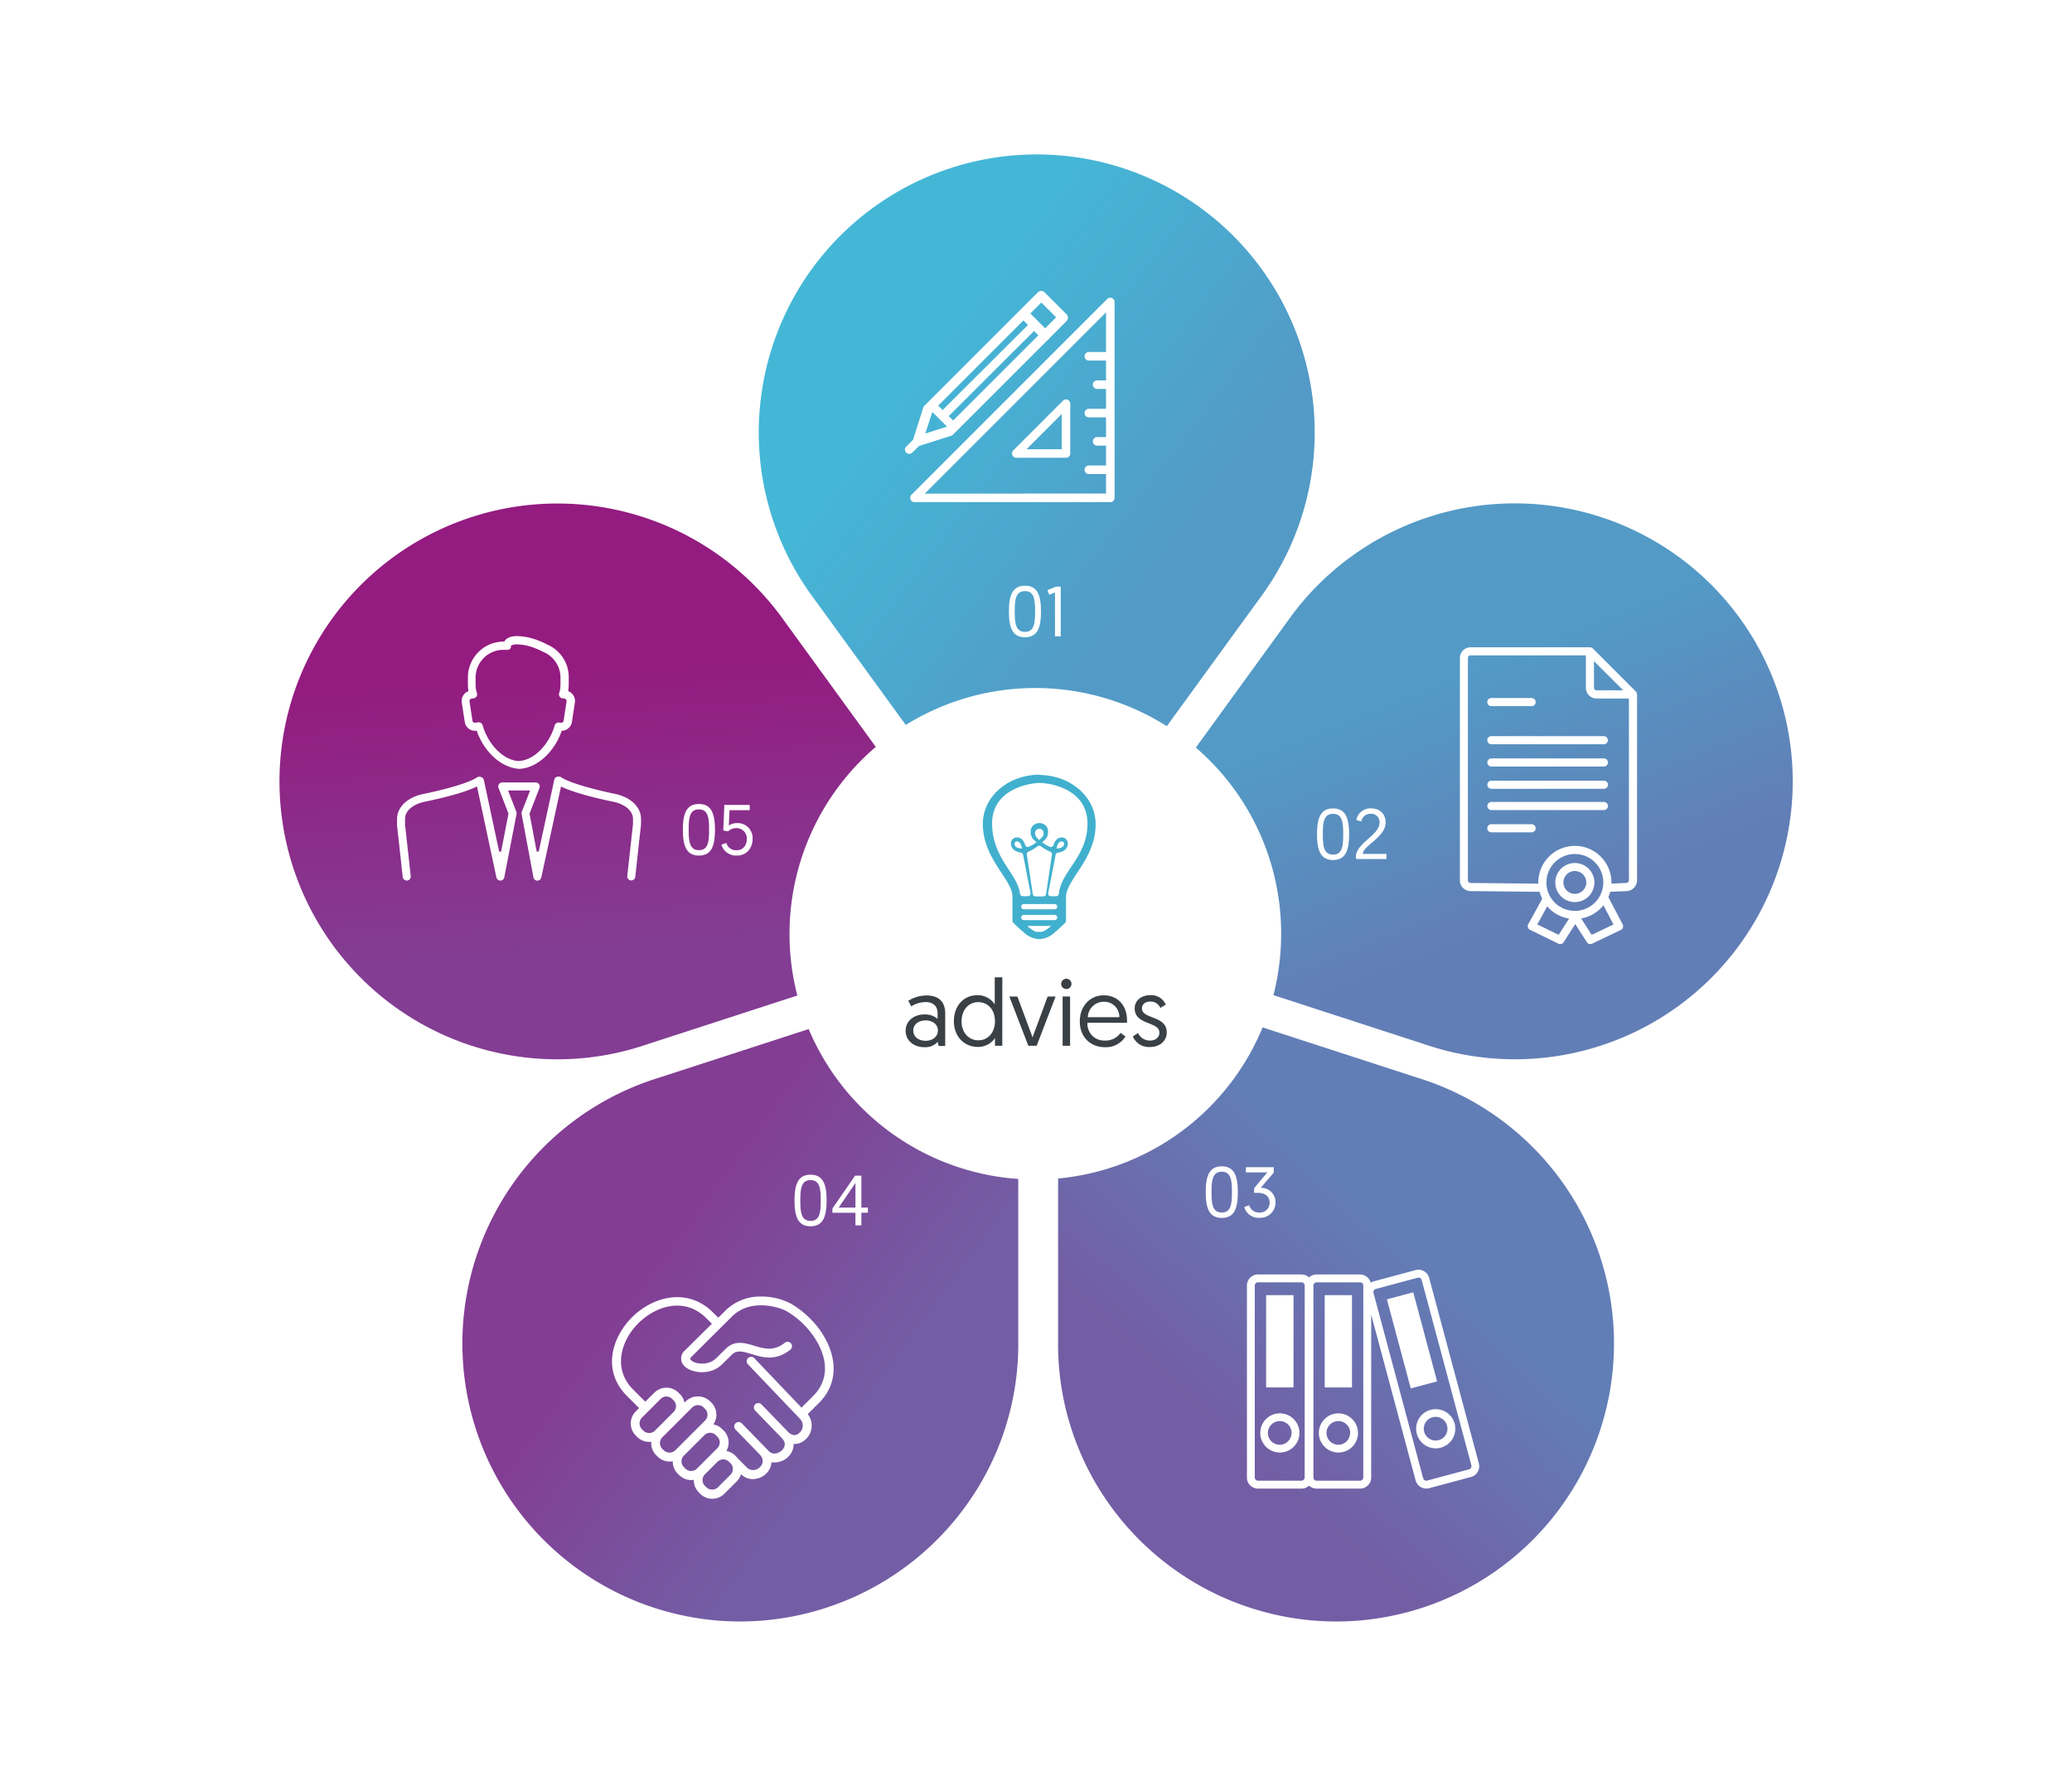
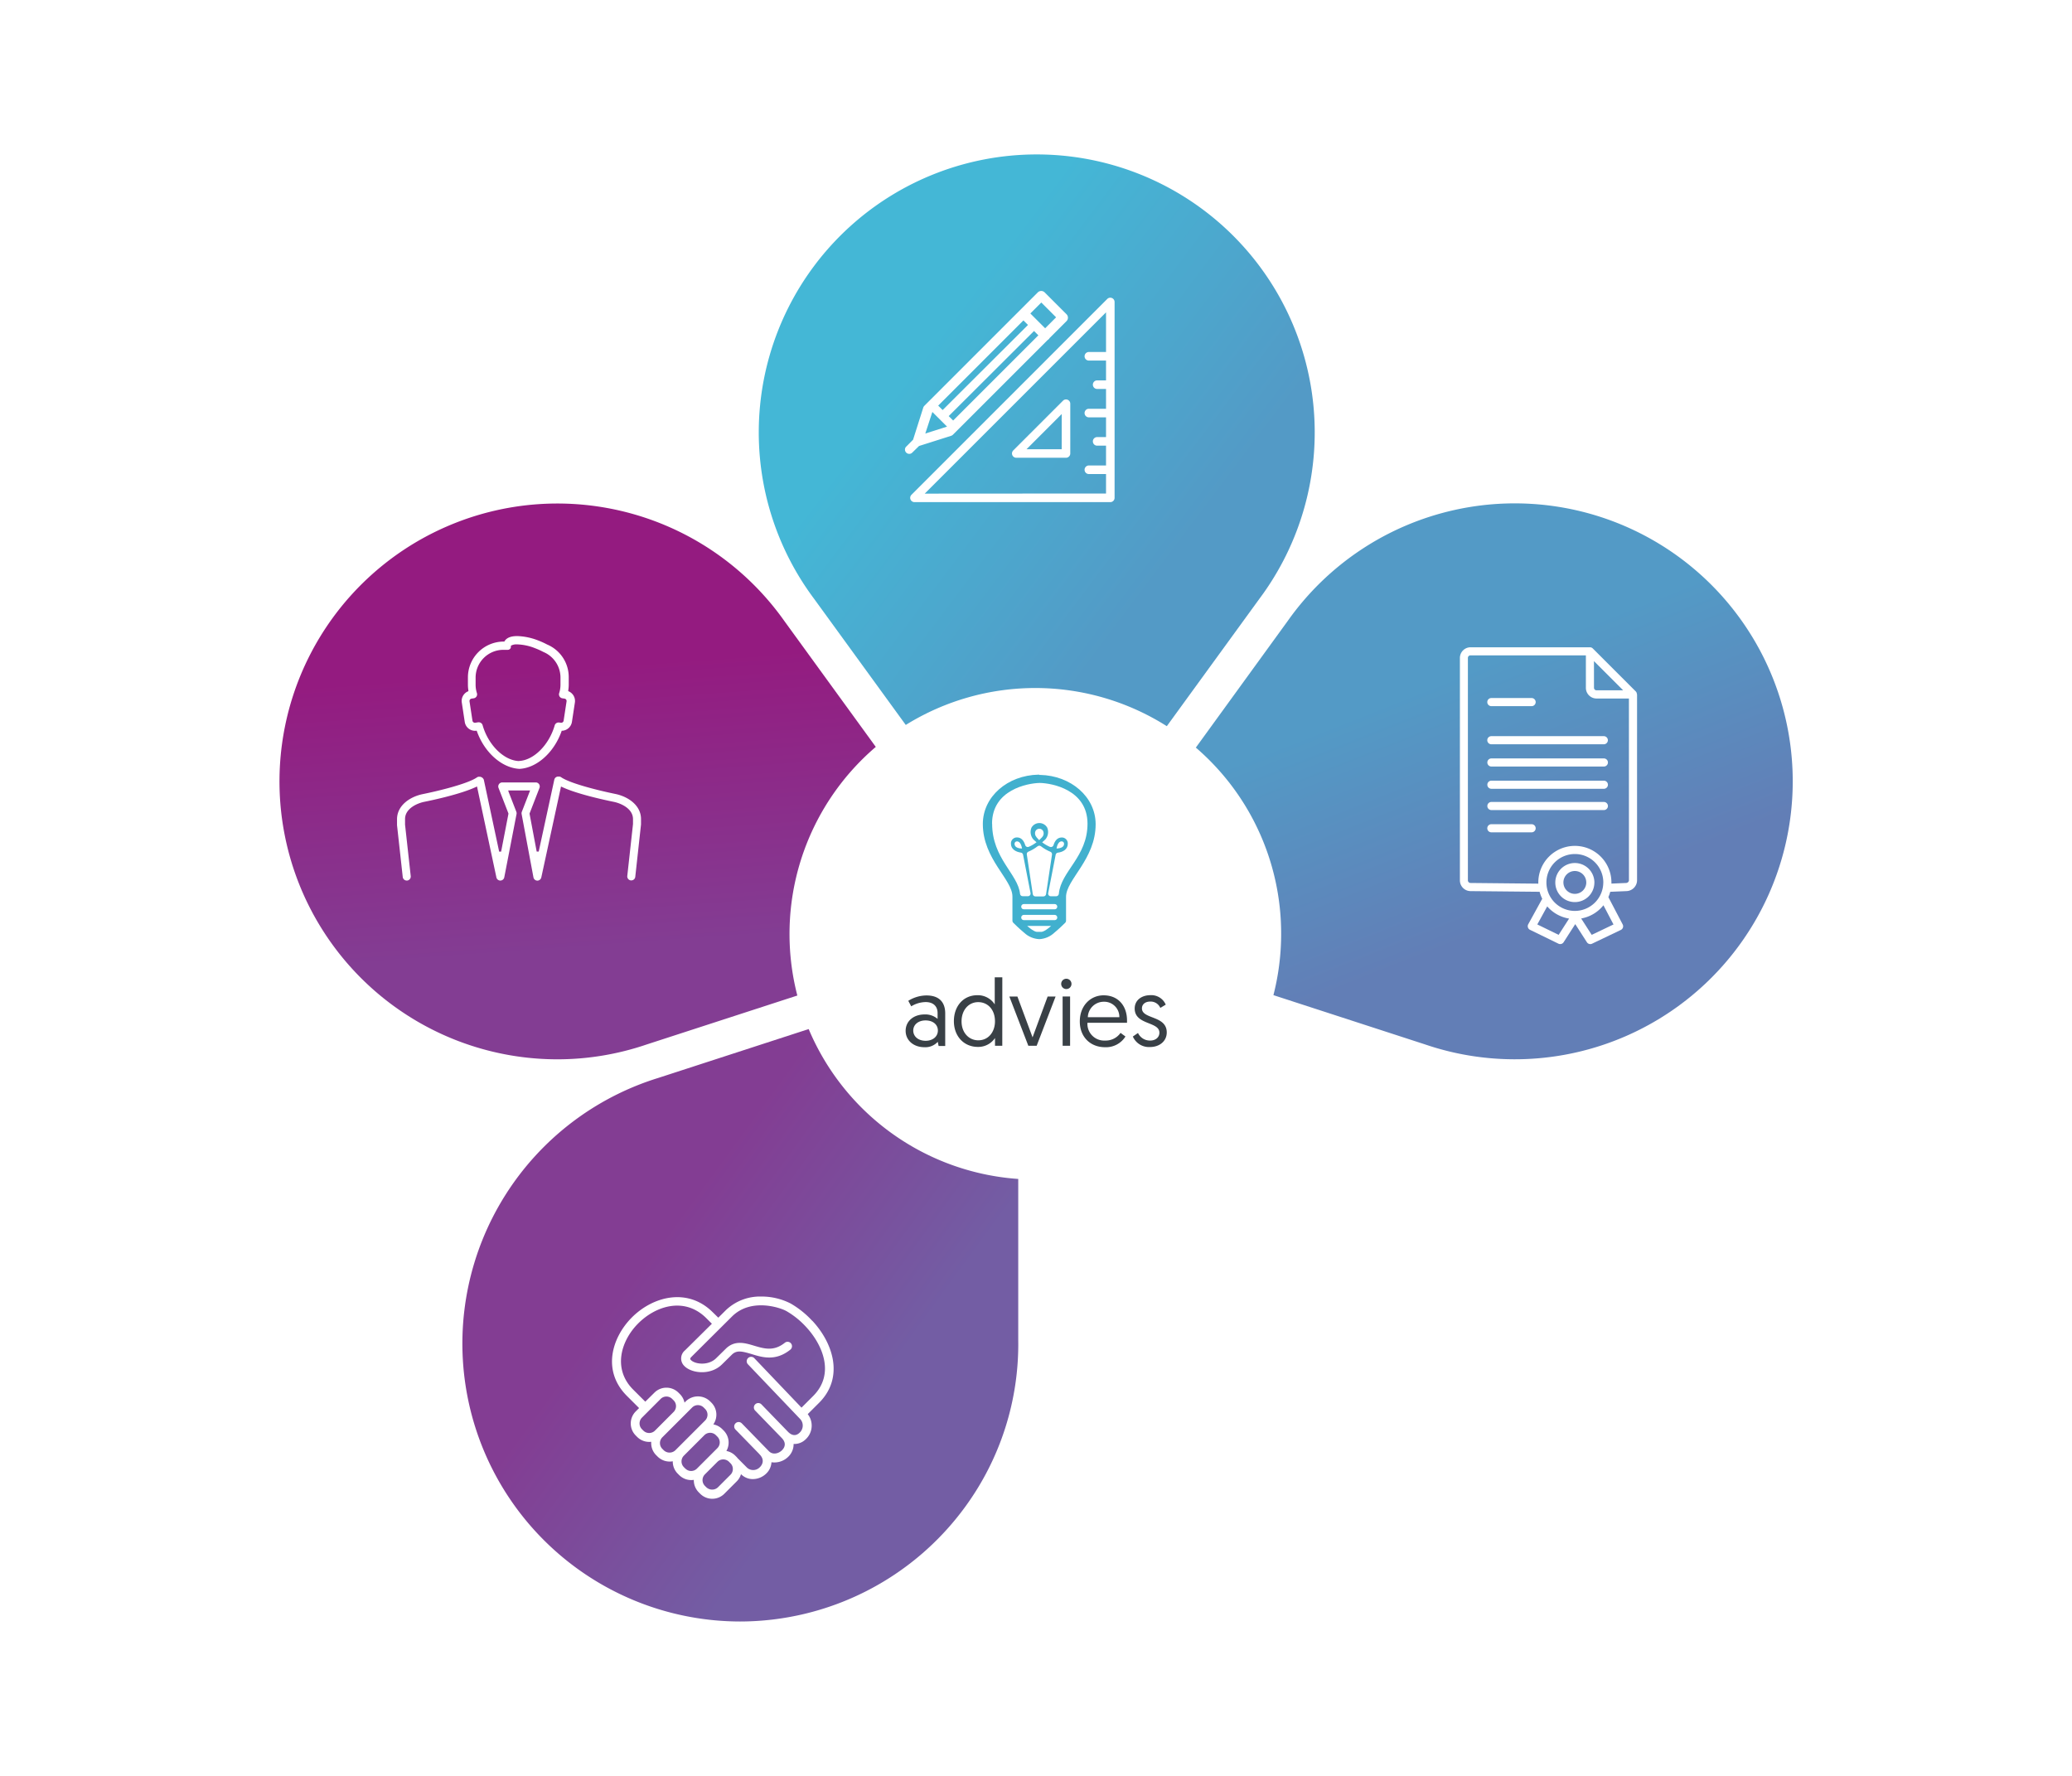
<svg xmlns="http://www.w3.org/2000/svg" viewBox="0 0 700 600">
  <defs>
    <style>
      .bbf9ecfe-758c-4a68-997b-c326a0f3c88e{fill:none;}.\34 d2f0021-baee-40ed-8f79-bccb6a501d7c{fill:#fff;}.\31 7b1b79c-95f0-48e5-9088-7533d0d09122{fill:url(#5ab76568-e3de-4b50-b6e9-da34a8132b8a);}.\34 2a569e6-06a9-4155-9af5-c9b8efd7c687{fill:url(#a5a674e8-ba87-46ce-a05b-3e2092ff90e0);}.\35 4a3e3e8-287a-4a09-9735-6efce11409f7{fill:url(#c23ebd36-41fc-4da6-bcd8-7d2ddca151e0);}.\31 bf5e3fe-e988-4a12-a647-3c45f04563a0{fill:url(#b898a2d7-24e7-4e4e-9b68-f230ba523210);}.\31 155fd87-97e0-4b30-a1ab-131cc6ef7824{fill:url(#ff084cfb-bb68-4722-af6c-d9de67b402b6);}.\35 891b6e0-5445-44b3-a48c-24f1dbe52b5e{fill:#394046;}.e9387483-69fe-4a9c-aa1d-c79757eed7cb{clip-path:url(#f00dd264-68cf-42af-b53c-81723f909f2f);}.\34 94073a7-6022-4af6-b0c0-47b87648ae6d{fill:url(#bedeafe0-f886-46c1-8600-c68c098efd5d);}
    </style>
    <linearGradient id="5ab76568-e3de-4b50-b6e9-da34a8132b8a" x1="492.78" y1="227.73" x2="524.01" y2="306.39" gradientUnits="userSpaceOnUse">
      <stop offset="0" stop-color="#539ac6" />
      <stop offset="1" stop-color="#627eb6" />
    </linearGradient>
    <linearGradient id="a5a674e8-ba87-46ce-a05b-3e2092ff90e0" x1="474.57" y1="419.12" x2="413.64" y2="485.44" gradientUnits="userSpaceOnUse">
      <stop offset="0" stop-color="#627eb6" />
      <stop offset="1" stop-color="#735da4" />
    </linearGradient>
    <linearGradient id="c23ebd36-41fc-4da6-bcd8-7d2ddca151e0" x1="289.46" y1="478.72" x2="217.74" y2="426.28" gradientUnits="userSpaceOnUse">
      <stop offset="0" stop-color="#735da4" />
      <stop offset="1" stop-color="#833d93" />
    </linearGradient>
    <linearGradient id="b898a2d7-24e7-4e4e-9b68-f230ba523210" x1="199.52" y1="320.73" x2="192.58" y2="225.1" gradientUnits="userSpaceOnUse">
      <stop offset="0" stop-color="#833d93" />
      <stop offset="1" stop-color="#941b80" />
    </linearGradient>
    <linearGradient id="ff084cfb-bb68-4722-af6c-d9de67b402b6" x1="309.35" y1="122.65" x2="396.5" y2="188.2" gradientUnits="userSpaceOnUse">
      <stop offset="0" stop-color="#44b7d6" />
      <stop offset="1" stop-color="#539ac6" />
    </linearGradient>
    <clipPath id="f00dd264-68cf-42af-b53c-81723f909f2f">
      <path class="bbf9ecfe-758c-4a68-997b-c326a0f3c88e" d="M350.24 314.84c-1.2-.15-3.21-2-3.21-2h8.07s-2 1.85-3.21 2h-1.64zm-4.35-5.74h10.41a.89.89 0 0 1 .89.89.89.89 0 0 1-.89.89h-10.41a.89.89 0 0 1-.89-.88.89.89 0 0 1 .89-.9zm0-3.66h10.41a.89.89 0 0 1 .89.89.89.89 0 0 1-.89.89h-10.41a.89.89 0 0 1-.89-.89.89.89 0 0 1 .89-.89zm1.48-17.67a13.87 13.87 0 0 0 3.19-1.86.91.91 0 0 1 1.1 0 13.84 13.84 0 0 0 3.19 1.86.88.88 0 0 1 .55 1l-2 13.33a.89.89 0 0 1-.88.76h-2.73a.89.89 0 0 1-.88-.76l-2-13.33a.88.88 0 0 1 .46-1zm-4.62-2.63a.81.81 0 0 1 .83-.88c1.15 0 1.57 1.64 1.71 2.43-.86 0-2.54-.28-2.54-1.55m15.9-.88a.8.8 0 0 1 .83.88c0 1.27-1.68 1.51-2.54 1.55.13-.76.55-2.43 1.71-2.43m-8.46-1.41a1.88 1.88 0 0 1-.4-2 1.46 1.46 0 0 1 2.66 0 1.86 1.86 0 0 1-.38 2 12 12 0 0 1-1 1 11.8 11.8 0 0 1-.92-1m-15-4.55c0-11.5 12.08-13.68 16-13.77h.25c3.95.09 16 2.27 16 13.77 0 11.21-9 16.08-9.68 23.66a.91.91 0 0 1-.89.85H355a.89.89 0 0 1-.88-1.07l2.52-12.95a.87.87 0 0 1 .74-.71c1.73-.2 3.36-1.14 3.36-3a2 2 0 0 0-2.07-2.13c-1.56 0-2.39 1.33-2.76 2.61a.91.91 0 0 1-1.24.55 11.89 11.89 0 0 1-2.59-1.53c.34-.32.81-.67 1.15-1.05a3.84 3.84 0 0 0 .56-3.91 3.06 3.06 0 0 0-5.32 0 3.86 3.86 0 0 0 .59 3.94c.33.36.79.7 1.12 1a11.9 11.9 0 0 1-2.64 1.55.88.88 0 0 1-1.19-.59c-.38-1.28-1.2-2.59-2.75-2.59a2 2 0 0 0-2.07 2.13c0 1.81 1.63 2.76 3.36 3a.87.87 0 0 1 .74.71l2.52 12.95a.89.89 0 0 1-.88 1.07h-1.77a.88.88 0 0 1-.89-.77c-.64-6.7-9.43-11.94-9.43-23.75m15.91-16.55h-.25c-10.49.22-18.8 7.46-18.8 16.67 0 11.88 10 18.7 10 24.52v8.2a.88.88 0 0 0 .26.63c.6.6 2.15 2.12 3.71 3.4a8 8 0 0 0 5.05 2.16h.12a8 8 0 0 0 5-2.16c1.57-1.29 3.12-2.81 3.71-3.4a.88.88 0 0 0 .26-.63V305v-2c0-5.81 10-12.64 10-24.52 0-9.21-8.31-16.45-18.8-16.67h-.25" />
    </clipPath>
    <linearGradient id="bedeafe0-f886-46c1-8600-c68c098efd5d" x1="341.59" y1="1975.11" x2="342.07" y2="1975.11" gradientTransform="matrix(0 1792.9 1792.9 0 -3540796.2 -612094.3)" gradientUnits="userSpaceOnUse">
      <stop offset="0" stop-color="#41b0ce" />
      <stop offset=".08" stop-color="#49a2c7" />
      <stop offset=".23" stop-color="#5d7fb4" />
      <stop offset=".43" stop-color="#7d4596" />
      <stop offset=".56" stop-color="#951b80" />
      <stop offset=".61" stop-color="#a4176b" />
      <stop offset=".73" stop-color="#bf1045" />
      <stop offset=".84" stop-color="#d20a2a" />
      <stop offset=".93" stop-color="#de0719" />
      <stop offset="1" stop-color="#e20613" />
    </linearGradient>
  </defs>
  <circle class="4d2f0021-baee-40ed-8f79-bccb6a501d7c" cx="350" cy="315.49" r="83.03" id="1e4faecb-adab-43b8-b843-fac712c1c357" data-name="Laag 5" />
  <g id="35cc5da1-ecae-4d43-bbdf-dea8e3579918" data-name="Laag 4">
    <path class="17b1b79c-95f0-48e5-9088-7533d0d09122" d="M432.82 315.5a83.2 83.2 0 0 1-2.61 20.72l51.27 16.66a93.91 93.91 0 1 0-46.42-143.11L404 252.58a82.83 82.83 0 0 1 28.82 62.92z" />
-     <path class="42a569e6-06a9-4155-9af5-c9b8efd7c687" d="M357.47 398.17v54.43a93.18 93.18 0 0 0 17.93 56.52 94.28 94.28 0 0 0 76.06 38.72 93.92 93.92 0 0 0 27.76-183.61l-52.66-17.11a83.09 83.09 0 0 1-69.09 51.05z" />
    <path class="54a3e3e8-287a-4a09-9735-6efce11409f7" d="M273.2 347.68l-50.84 16.52A93.92 93.92 0 0 0 250 547.84a94.27 94.27 0 0 0 76.06-38.72A93.12 93.12 0 0 0 344 452.69v-54.37a83.08 83.08 0 0 1-70.8-50.64z" />
    <path class="1bf5e3fe-e988-4a12-a647-3c45f04563a0" d="M295.87 252.34L265 209.84a93.89 93.89 0 1 0-76.74 148.06 93.44 93.44 0 0 0 30.17-5l50.94-16.55a83.12 83.12 0 0 1 26.5-84z" />
    <path class="1155fd87-97e0-4b30-a1ab-131cc6ef7824" d="M394.2 245.34l31.25-43a93.91 93.91 0 1 0-150.45-.07l31 42.66a83 83 0 0 1 88.2.42z" />
  </g>
  <g id="734e7e3d-3e71-4284-8186-97165dc3015a" data-name="Laag 1">
-     <path class="4d2f0021-baee-40ed-8f79-bccb6a501d7c" d="M346.27 215.31c-4.2 0-5.42-3.19-5.42-8.71s1.22-8.71 5.42-8.71 5.42 3.19 5.42 8.71-1.22 8.71-5.42 8.71zm0-1.82c3.17 0 3.43-3 3.43-6.89s-.26-6.89-3.43-6.89-3.46 3-3.46 6.89.29 6.89 3.46 6.89zM353.88 199.35l2.9-1.15h1.58V215h-1.94v-14.83l-1.94.79z" />
    <path class="5891b6e0-5445-44b3-a48c-24f1dbe52b5e" d="M312.37 342.74a6.33 6.33 0 0 1 4.38 1.5v-2c0-2.34-1.57-3.68-4-3.68a9.54 9.54 0 0 0-4.9 1.44l-1-1.86a11.72 11.72 0 0 1 6.14-1.82c4.54 0 6.34 2.53 6.34 6.08v11h-2.23l-.29-1.41a5.67 5.67 0 0 1-4.51 1.82c-3.65 0-6.34-2.3-6.34-5.54s2.66-5.53 6.41-5.53zm.35 8.9c2.43 0 4.13-1.44 4.13-3.46s-1.66-3.42-4.16-3.42-4.16 1.47-4.16 3.42 1.63 3.46 4.19 3.46zM338.61 353.33h-2.46v-2.62a6.81 6.81 0 0 1-5.76 3c-4.77 0-8.13-3.62-8.13-8.7s3.2-8.77 7.94-8.77a6.81 6.81 0 0 1 5.86 3.1v-9.14h2.56zm-8.13-14.75c-3.26 0-5.63 2.69-5.63 6.5s2.46 6.4 5.66 6.4c3.49 0 5.63-2.91 5.63-6.4 0-4.13-2.56-6.5-5.66-6.5zM347.41 353.33L341 336.69h2.72l5.12 13.79 5.09-13.79h2.69l-6.4 16.64zM360.24 330.68a1.74 1.74 0 1 1-1.73 1.73 1.73 1.73 0 0 1 1.73-1.73zm-1.25 6h2.53v16.64H359zM372.85 336.28c4.9 0 7.9 3.52 7.9 8.51v.77h-13.37a5.65 5.65 0 0 0 6 6 6.09 6.09 0 0 0 5.18-2.59l1.66 1.22a7.74 7.74 0 0 1-6.88 3.62c-5.06 0-8.54-3.55-8.54-8.67-.02-5.37 3.63-8.86 8.05-8.86zm5.31 7.39a5.11 5.11 0 0 0-5.31-5.22 5.38 5.38 0 0 0-5.34 5.22zM384.46 349a4.43 4.43 0 0 0 4.16 2.56c1.66 0 3.07-1 3.07-2.66 0-3.84-8.35-2.53-8.35-8.16 0-2.82 2.34-4.51 5.34-4.51a5.28 5.28 0 0 1 5.15 3.2l-1.83 1.1a3.55 3.55 0 0 0-3.46-2.14c-1.54 0-2.75.86-2.75 2.3 0 3.74 8.38 2.34 8.38 8.13 0 2.94-2.43 4.93-5.66 4.93a5.94 5.94 0 0 1-5.79-3.55z" />
-     <path class="4d2f0021-baee-40ed-8f79-bccb6a501d7c" d="M450.36 290.56c-4.2 0-5.42-3.19-5.42-8.71s1.22-8.71 5.42-8.71 5.42 3.19 5.42 8.71-1.22 8.71-5.42 8.71zm0-1.82c3.17 0 3.43-3 3.43-6.89s-.26-6.89-3.43-6.89-3.46 3-3.46 6.89.29 6.89 3.46 6.89zM458.06 289.53c0-4.68 8-7.3 8-11.59a2.83 2.83 0 0 0-3-3 3.1 3.1 0 0 0-3.14 2.59l-1.7-.48a4.83 4.83 0 0 1 4.9-3.94c3.19 0 5 2.06 5 4.75 0 5-7.51 7.73-7.73 10.63h8v1.73h-10.2zM412.76 411.48c-4.2 0-5.42-3.19-5.42-8.71s1.22-8.71 5.42-8.71 5.42 3.19 5.42 8.71-1.18 8.71-5.42 8.71zm0-1.82c3.17 0 3.43-3 3.43-6.89s-.26-6.89-3.43-6.89-3.46 3-3.46 6.89.29 6.88 3.46 6.88zM430.31 396.19l-4.39 5.14a4.81 4.81 0 0 1 5 4.94 5.14 5.14 0 0 1-5.33 5.18 5 5 0 0 1-5.23-3.65l1.66-.6a3.41 3.41 0 0 0 3.55 2.47 3.25 3.25 0 0 0 3.36-3.36c0-1.92-1.37-3.29-3.94-3.29h-1.3v-1.56l4.44-5.35h-7.23v-1.75h9.41zM273.84 414.31c-4.2 0-5.42-3.19-5.42-8.71s1.22-8.71 5.42-8.71 5.42 3.19 5.42 8.71-1.26 8.71-5.42 8.71zm0-1.82c3.17 0 3.43-3 3.43-6.89s-.26-6.89-3.43-6.89-3.46 3-3.46 6.89.29 6.89 3.46 6.89zM281.23 408.29l7.66-11.09H291V408h2.21v1.73H291V414h-2v-4.25h-7.8zM289 408v-8.3l-5.66 8.3zM236.12 289.06c-4.2 0-5.42-3.19-5.42-8.71s1.22-8.71 5.42-8.71 5.42 3.19 5.42 8.71-1.22 8.71-5.42 8.71zm0-1.82c3.17 0 3.43-3 3.43-6.89s-.26-6.89-3.43-6.89-3.46 3-3.46 6.89.34 6.89 3.46 6.89zM252.29 283.52a3.47 3.47 0 0 0-3.53-3.74 4 4 0 0 0-2.78 1.1l-1.63-.29.36-8.64h8.57v1.78h-6.82l-.24 5.18a4.92 4.92 0 0 1 2.81-.82 5.05 5.05 0 0 1 5.23 5.33c0 3.19-2.09 5.64-5.26 5.64a5.21 5.21 0 0 1-5.3-3.67l1.68-.6a3.38 3.38 0 0 0 3.55 2.47c2.07 0 3.36-1.65 3.36-3.74z" />
  </g>
  <g id="0ef4002b-e3a1-4347-9c11-055a4277e7da" data-name="Laag 3">
    <path class="4d2f0021-baee-40ed-8f79-bccb6a501d7c" d="M376.55 102v66.2a1.45 1.45 0 0 1-1.45 1.45h-66.18a1.45 1.45 0 0 1-1-2.47L374.08 101a1.45 1.45 0 0 1 2.47 1zm-2.89 64.74v-6.58h-5.92a1.45 1.45 0 0 1 0-2.89h5.92v-6.7h-3.12a1.45 1.45 0 0 1 0-2.89h3.12V141h-5.92a1.45 1.45 0 0 1 0-2.89h5.92v-6.7h-3.12a1.45 1.45 0 0 1 0-2.89h3.12v-6.7h-5.92a1.45 1.45 0 0 1 0-2.89h5.92v-13.4l-61.25 61.25zm-12.08-30.35v16.82a1.45 1.45 0 0 1-1.45 1.45h-16.82a1.45 1.45 0 0 1-1-2.47l16.82-16.82a1.45 1.45 0 0 1 1-.42 1.43 1.43 0 0 1 .55.11 1.44 1.44 0 0 1 .9 1.35zm-2.89 3.49l-11.89 11.9h11.88zm-50.62 13.16a1.45 1.45 0 0 1-2.06-2l2.46-2.48 3.43-10.81a1.66 1.66 0 0 1 .41-.67l38.29-38.29a1.65 1.65 0 0 1 2.33 0l7.38 7.38a1.65 1.65 0 0 1 0 2.33l-5.73 5.73a1.48 1.48 0 0 1-.61.61l-32 32a1.66 1.66 0 0 1-.67.41l-10.81 3.43zm8.89-16l1.5 1.5 28.83-28.75-1.54-1.54zm33.84-23.75l-1.46-1.46-28.83 28.75 1.5 1.5zm-2.71-7.38l5 5 3.7-3.7-5-5zm-35.49 40.56l7.35-2.33-2.48-2.48-2.48-2.48zM175.39 257.1c4.94-.25 10.1-5.42 12-12a1.36 1.36 0 0 1 1.3-1h.21l.59.09h.13a.81.81 0 0 0 .79-.68l1-6.55a.82.82 0 0 0-.67-.92l-.74-.11a1.35 1.35 0 0 1-1.09-1.75 9.29 9.29 0 0 0 .44-2.84v-2.41a9.37 9.37 0 0 0-5.76-8.65 25.12 25.12 0 0 0-2.81-1.27 17.67 17.67 0 0 0-6.12-1.3 3.77 3.77 0 0 0-1.94.39l-.13.11v.17a1 1 0 0 1-.31.88 1.15 1.15 0 0 1-.94.29h-1.28a9.39 9.39 0 0 0-9.38 9.38v2.41a9.31 9.31 0 0 0 .44 2.84 1.35 1.35 0 0 1-1.09 1.75l-.74.11a.82.82 0 0 0-.67.92l1 6.55a.82.82 0 0 0 .81.68h.11l1-.16h.21a1.36 1.36 0 0 1 1.3 1c1.89 6.65 7.13 11.85 12.19 12.1zm-14.73-10.19h-.2a3.53 3.53 0 0 1-3.45-3l-1-6.56a3.49 3.49 0 0 1 .64-2.61 3.53 3.53 0 0 1 1.35-1.11l.24-.11v-.26a12.06 12.06 0 0 1-.16-2v-2.41a12.11 12.11 0 0 1 12.11-12.09h.19l.1-.16c.68-1.1 2.1-1.69 4.12-1.69h.31a21.13 21.13 0 0 1 6.92 1.48 26 26 0 0 1 3 1.36 11.94 11.94 0 0 1 7.31 11.09v2.41a12.1 12.1 0 0 1-.16 2v.26l.24.11a3.54 3.54 0 0 1 2 3.72l-1 6.55a3.55 3.55 0 0 1-3.22 3h-.22l-.08.21c-2.54 7.17-8.38 12.38-14.2 12.67-5.92-.29-11.82-5.5-14.37-12.67l-.09-.24zm11.16 20.61l2.62 6.75a1.36 1.36 0 0 1 .07.75l-4.15 21.41a1.36 1.36 0 0 1-2.66 0l-6.46-30.3-.09-.42-.39.19c-5.09 2.41-14.62 4.44-17.41 5-2.42.49-6.51 2.27-6.51 5.83v1.88l1.92 17.39a1.36 1.36 0 0 1-1.2 1.5h-.16a1.35 1.35 0 0 1-1.34-1.21l-1.93-17.5v-2c0-4.64 4.36-7.61 8.69-8.49 5.33-1.08 15.19-3.48 18.3-5.64a1.36 1.36 0 0 1 .57-.23h.21a1.58 1.58 0 0 1 1.55 1l5.18 24.29h.67l2.46-12.72v-.19l-3.34-8.61a1.36 1.36 0 0 1 1.26-1.85H181a1.36 1.36 0 0 1 1.26 1.85l-3.34 8.62v.19l2.39 12.69h.69l5.26-24.26a1.35 1.35 0 0 1 1.34-1.07H189.01a1.37 1.37 0 0 1 .57.23c3.11 2.15 13 4.56 18.29 5.64 4.32.88 8.69 3.84 8.69 8.49v1.82l-1.94 17.69a1.34 1.34 0 0 1-1.33 1.21h-.17a1.36 1.36 0 0 1-1.2-1.5l1.93-17.52v-1.69c0-3.56-4.09-5.34-6.51-5.83-2.8-.57-12.32-2.6-17.42-5l-.39-.18-.09.42-6.57 30.31a1.39 1.39 0 0 1-1.23 1.07h-.11a1.36 1.36 0 0 1-1.31-1.1l-4-21.41a1.35 1.35 0 0 1 .07-.74l2.62-6.75.18-.47h-7.4zM553.06 234.61v62.86a3.69 3.69 0 0 1-3.55 3.6l-5.46.23H544a12.24 12.24 0 0 1-.63 1.8l4.83 9.22a1.37 1.37 0 0 1-.62 1.87l-9.73 4.65a1.37 1.37 0 0 1-1.74-.5l-3.93-6.12-3.93 6.12a1.37 1.37 0 0 1-1.75.49l-9.6-4.68a1.37 1.37 0 0 1-.6-1.89l4.73-8.61a12.25 12.25 0 0 1-.89-2.35l-23.34-.23a3.62 3.62 0 0 1-3.59-3.6v-75.18a3.61 3.61 0 0 1 3.6-3.6h40.39a1.36 1.36 0 0 1 .81.31l.09.08 14.55 14.55a1.37 1.37 0 0 1 .35.86s.06.1.06.12zm-14.55-2.24a.86.86 0 0 0 .86.86h9l-9.87-9.87zm3.15 65.78a9.61 9.61 0 1 0-9.61 9.61 9.62 9.62 0 0 0 9.6-9.61zm-11.56 12.2a12.34 12.34 0 0 1-7.39-4.12l-3.35 6.1 7.21 3.52zm11.6-4.5a12.35 12.35 0 0 1-7.52 4.47l3.56 5.53 7.36-3.51zm8.61-69.85h-10.94a3.61 3.61 0 0 1-3.6-3.6v-10.98h-39a.86.86 0 0 0-.86.86v75.18a.9.9 0 0 0 .87.86l22.92.23v-.41a12.35 12.35 0 1 1 24.7 0v.39l5-.21a1 1 0 0 0 .92-.86zm-11.67 62.18a6.6 6.6 0 1 1-6.6-6.6 6.61 6.61 0 0 1 6.61 6.57zm-2.74 0A3.86 3.86 0 1 0 532 302a3.87 3.87 0 0 0 3.91-3.85zm-32.07-59.6h13.61a1.37 1.37 0 0 0 0-2.74h-13.61a1.37 1.37 0 1 0 0 2.74zm-1.37 11.51a1.37 1.37 0 0 0 1.37 1.37h38a1.37 1.37 0 0 0 0-2.74h-38a1.37 1.37 0 0 0-1.37 1.34zm39.39 6.15h-38a1.37 1.37 0 1 0 0 2.74h38a1.37 1.37 0 0 0 0-2.74zm0 7.52h-38a1.37 1.37 0 1 0 0 2.74h38a1.37 1.37 0 0 0 0-2.74zm0 7.19h-38a1.37 1.37 0 1 0 0 2.74h38a1.37 1.37 0 0 0 0-2.74zm-24.41 7.52h-13.61a1.37 1.37 0 1 0 0 2.74h13.61a1.37 1.37 0 0 0 0-2.74zM427.74 437.59v31.16H437v-31.16zm19.8 0v31.16h9.21v-31.16zM439 484.13a6.62 6.62 0 1 1-6.62-6.62 6.63 6.63 0 0 1 6.62 6.62zm-2.65 0a4 4 0 1 0-4 4 4 4 0 0 0 3.97-4zm22.45 0a6.62 6.62 0 1 1-6.62-6.62 6.63 6.63 0 0 1 6.59 6.62zm-2.65 0a4 4 0 1 0-4 4 4 4 0 0 0 3.96-4zM497 499l-14.17 3.8a3.75 3.75 0 0 1-4.59-2.65l-15-56v55.05a3.75 3.75 0 0 1-3.74 3.74h-14.69a3.73 3.73 0 0 1-2.56-1 3.73 3.73 0 0 1-2.56 1H425a3.75 3.75 0 0 1-3.74-3.74v-64.87a3.75 3.75 0 0 1 3.74-3.74h14.67a3.73 3.73 0 0 1 2.56 1 3.73 3.73 0 0 1 2.56-1h14.67a3.75 3.75 0 0 1 3.61 2.77 3.73 3.73 0 0 1 1-.44l14.17-3.8a3.75 3.75 0 0 1 4.59 2.65l16.78 62.64A3.75 3.75 0 0 1 497 499zm-56.22-64.66a1.09 1.09 0 0 0-1.09-1.09H425a1.09 1.09 0 0 0-1.09 1.09v64.84a1.09 1.09 0 0 0 1.09 1.09h14.67a1.11 1.11 0 0 0 1.09-1.09zm19.8 0a1.09 1.09 0 0 0-1.09-1.09h-14.68a1.09 1.09 0 0 0-1.09 1.09v64.84a1.09 1.09 0 0 0 1.09 1.09h14.67a1.11 1.11 0 0 0 1.09-1.09zm36.51 60.76l-16.79-62.64a1.09 1.09 0 0 0-1.34-.77l-14.17 3.8a1.09 1.09 0 0 0-.77 1.34l16.78 62.63a1.1 1.1 0 0 0 1.34.77l14.17-3.8a1.11 1.11 0 0 0 .77-1.33zm-5.65-14.1a6.62 6.62 0 1 1-8.11-4.68 6.63 6.63 0 0 1 8.11 4.68zm-2.56.69a4 4 0 1 0-.4 3 4 4 0 0 0 .4-2.98zM468.55 439l8.06 30.1 8.9-2.38-8.06-30.1-8.9 2.38zM238.64 502.51l-.49-.49a2.76 2.76 0 0 1 0-3.9l4.24-4.24a2.73 2.73 0 0 1 1.95-.8 2.74 2.74 0 0 1 1.95.8l.49.49a2.76 2.76 0 0 1 0 3.9l-4.24 4.24a2.85 2.85 0 0 1-3.89 0m-7.11-6.32l-.49-.49a2.76 2.76 0 0 1 0-3.9l6.91-6.91a2.76 2.76 0 0 1 3.9 0l.49.49a2.76 2.76 0 0 1 0 3.9l-6.9 6.9a2.76 2.76 0 0 1-3.9 0m-7.3-6.18l-.49-.49a2.77 2.77 0 0 1 0-3.9l10.07-10.07a2.77 2.77 0 0 1 3.9 0l.49.49a2.77 2.77 0 0 1 0 3.9L228.15 490a2.85 2.85 0 0 1-3.9 0m-6.89-6.64l-.49-.49a2.77 2.77 0 0 1 0-3.9l6.32-6.33a2.76 2.76 0 0 1 3.9 0l.49.49a2.77 2.77 0 0 1 0 3.9l-6.32 6.33a2.79 2.79 0 0 1-3.9 0m57.08-37.07a31 31 0 0 0-7.35-5.9 21.59 21.59 0 0 0-9.89-2.34 16.7 16.7 0 0 0-11.94 4.57l-2.59 2.57-2.05-2c-8.45-8.22-20.1-5.2-27.23 2-6.71 6.8-10.06 18-1.57 26.46l4.09 4.08-1.14 1.14a5.75 5.75 0 0 0 0 8.12l.49.49a5.75 5.75 0 0 0 4.74 1.64v.46a5.7 5.7 0 0 0 1.68 4.06l.49.49a5.81 5.81 0 0 0 5.12 1.58 5.73 5.73 0 0 0 1.68 4.18l.49.49a5.75 5.75 0 0 0 4.94 1.61 5.74 5.74 0 0 0 1.68 4.22l.49.49a5.76 5.76 0 0 0 8.12 0l4.24-4.24a5.67 5.67 0 0 0 1.41-2.4 5.58 5.58 0 0 0 4 1.67 6.58 6.58 0 0 0 4.51-1.86 5.71 5.71 0 0 0 1.78-3.84 6.65 6.65 0 0 0 5.66-1.84 5.86 5.86 0 0 0 1.82-4.33 5.46 5.46 0 0 0 4.09-1.59 6.28 6.28 0 0 0 .68-8.49l3.95-3.94c8.28-8.4 4.78-19.9-2.39-27.6zm-3.66 29.3l-15.94-16.71a1.49 1.49 0 0 0-2.16 2.06l17.76 18.61a3.26 3.26 0 0 1-.35 4.54c-.68.66-2.1 1.48-3.9-.37l-8.94-9.23a1.49 1.49 0 1 0-2.14 2.08l.53.54.09.1 8.31 8.57c2 2 .74 3.63.13 4.22-1 1-3 1.71-4.41.3l-9.15-9.4a1.49 1.49 0 1 0-2.14 2.08l7.68 7.89c.22.21.31.34.49.53 1.95 2 .67 3.72.09 4.28a3.1 3.1 0 0 1-4.34.2l-3.21-3.23c-.1-.12-.18-.24-.29-.35l-.49-.49a5.68 5.68 0 0 0-3-1.58 5.75 5.75 0 0 0-.92-6.91l-.49-.49a5.71 5.71 0 0 0-3-1.58 5.76 5.76 0 0 0-.65-7.35l-.49-.49a5.89 5.89 0 0 0-8.12 0l-.48.48a5.68 5.68 0 0 0-1.55-2.88l-.49-.49a5.75 5.75 0 0 0-8.12 0l-3.09 3.05-4.09-4.08c-7-7-4.12-16.47 1.59-22.25 5.91-6 15.64-9.18 23-2l2 2-9.09 9a3.54 3.54 0 0 0-.17 5.32c2.41 2.43 8.8 3.25 12.69-.6l3.43-3.38c1.64-1.49 3.43-1 6.45-.13C257.49 458.6 262 460 267 456a1.49 1.49 0 0 0-1.85-2.34c-3.75 3-7 2-10.38 1-3-.9-6.35-1.92-9.36.82l-3.48 3.42c-2.66 2.62-7.15 2-8.48.63-.27-.27-.48-.48.15-1.11l13.78-13.71c6.43-6.26 16.2-2.92 18.28-1.76a27.92 27.92 0 0 1 6.63 5.33c5.74 6.17 9.81 16 2.42 23.38z" />
    <path class="e9387483-69fe-4a9c-aa1d-c79757eed7cb 494073a7-6022-4af6-b0c0-47b87648ae6d" d="M304.214 289.55l46.846-46.847 46.845 46.846-46.845 46.845z" />
  </g>
</svg>